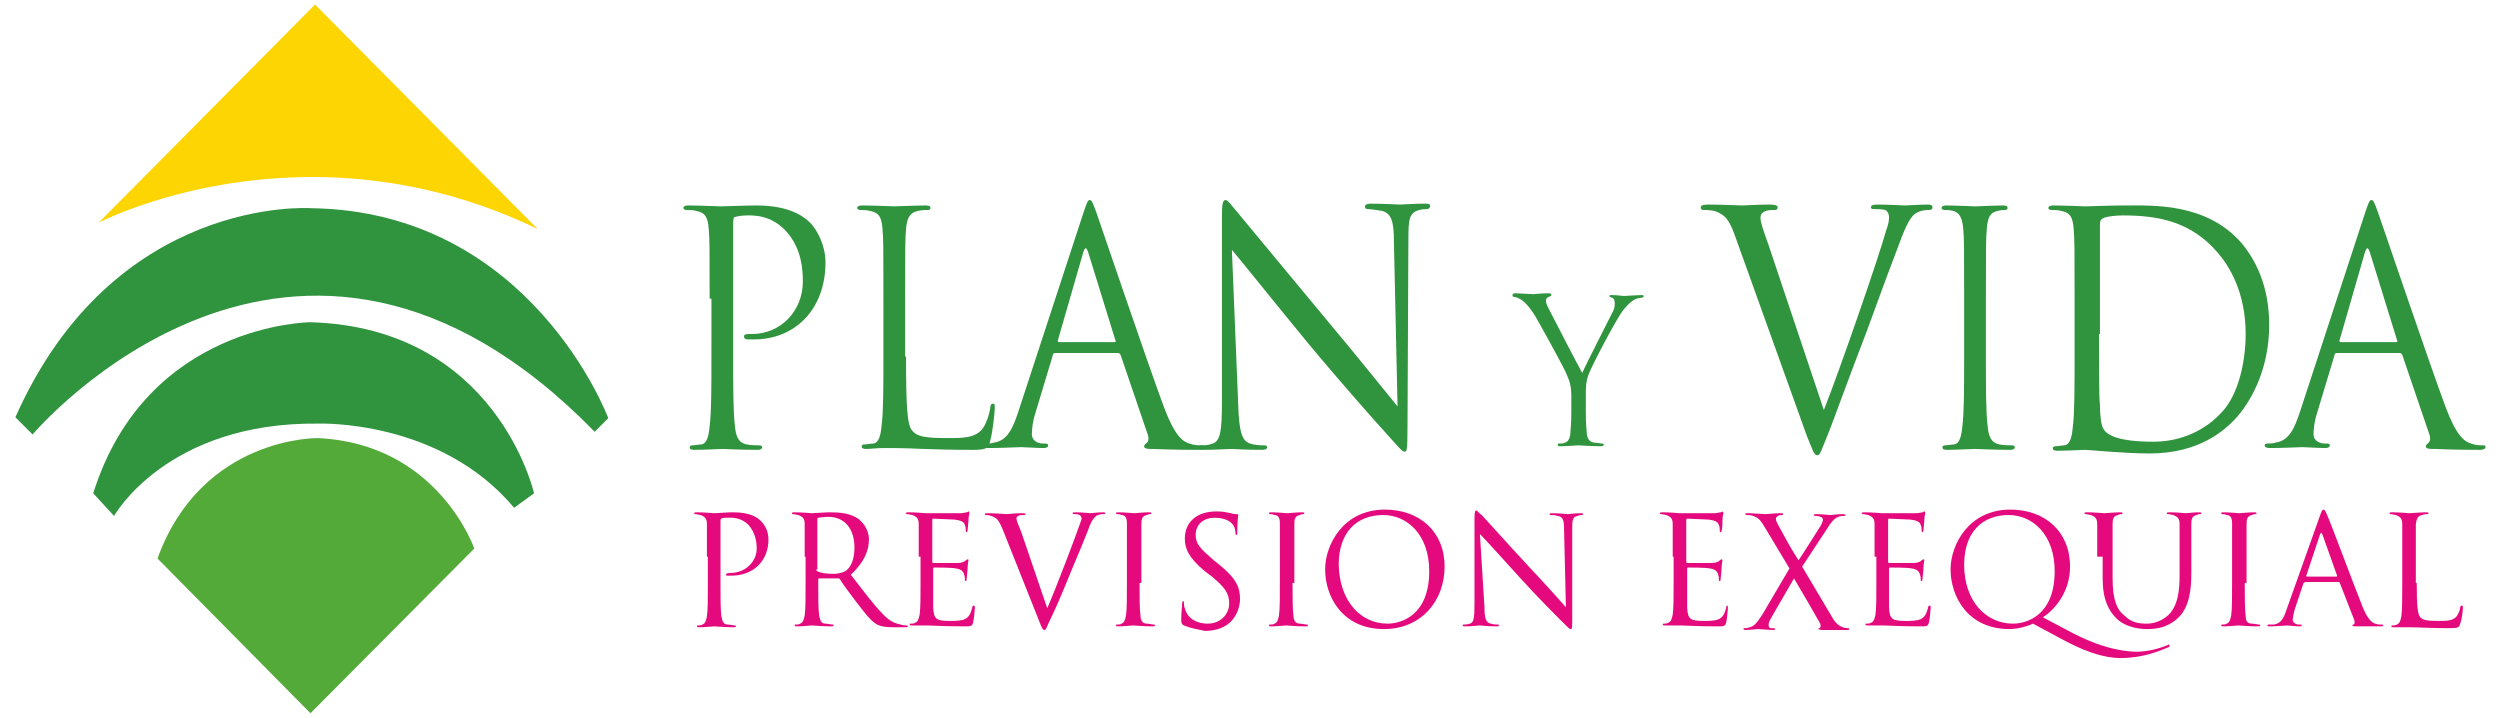
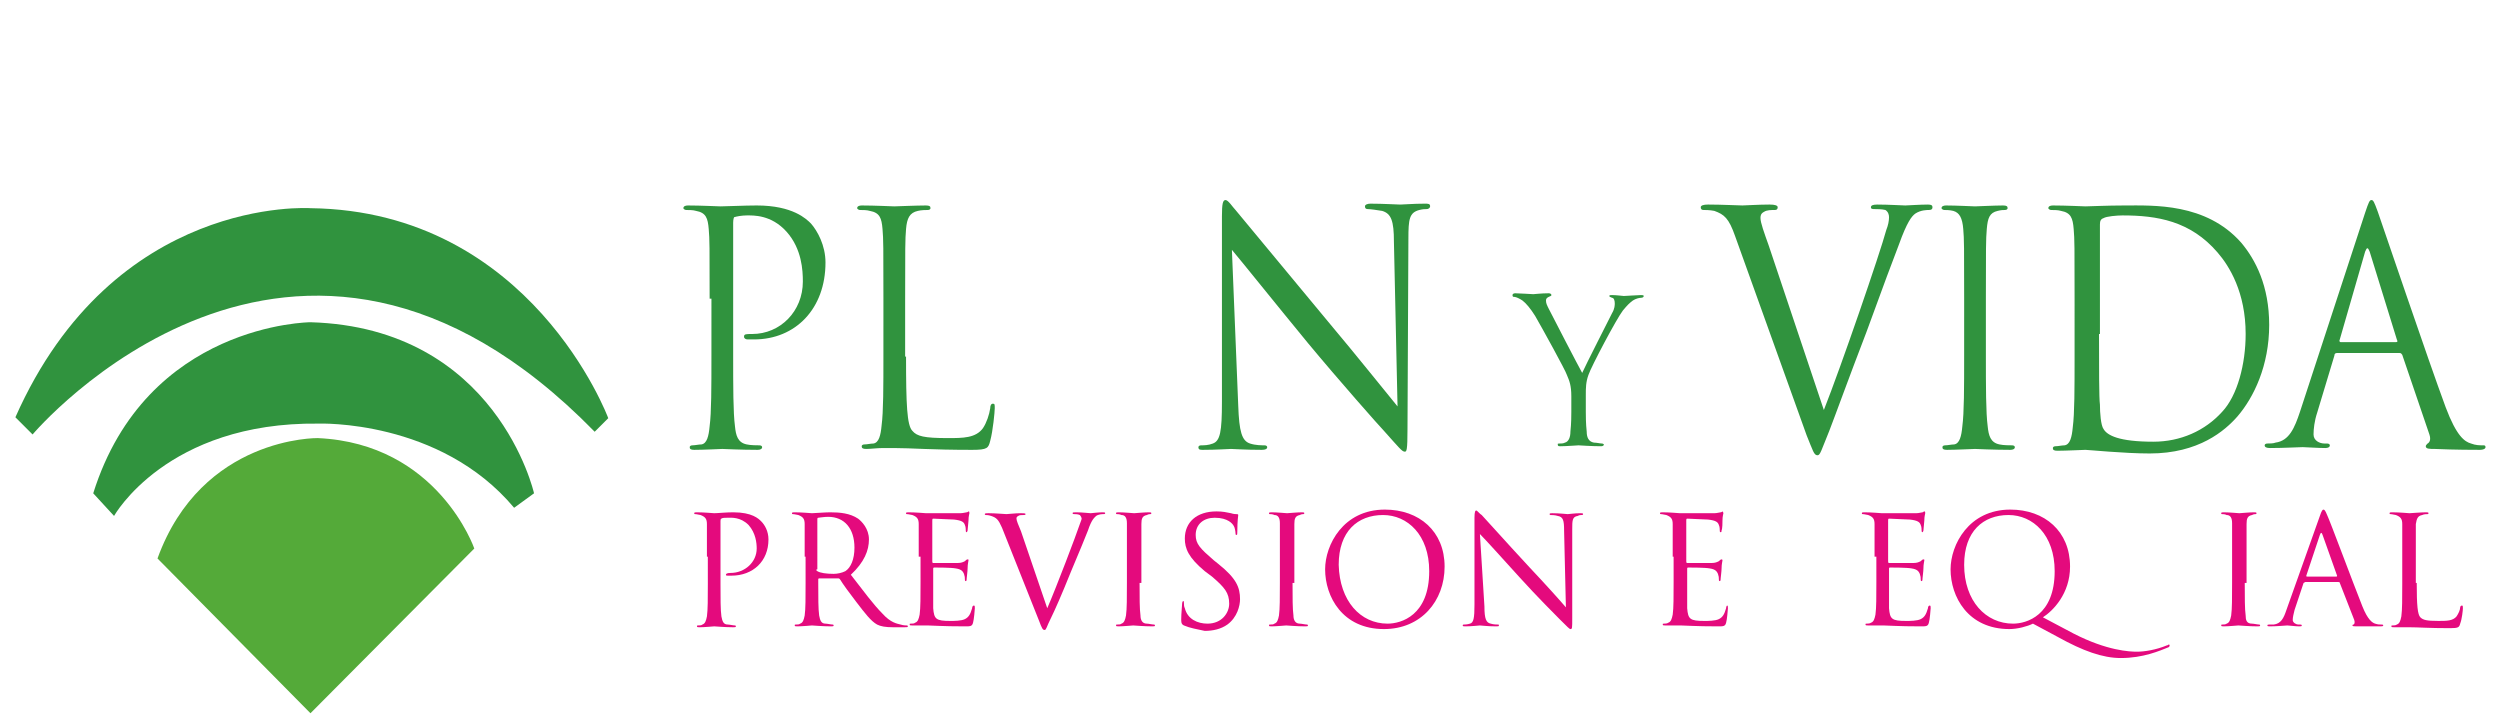
<svg xmlns="http://www.w3.org/2000/svg" version="1.1" id="Capa_1" x="0px" y="0px" viewBox="0 0 276.2 79.3" style="enable-background:new 0 0 276.2 79.3;" xml:space="preserve">
  <style type="text/css">
	.st0{fill:#FFFFFF;}
	.st1{fill:#D06D7A;}
	.st2{fill:#737373;}
	.st3{fill:#5AC2DF;}
	.st4{fill:#273149;}
	.st5{fill:#FFFFFF;stroke:#FFFFFF;stroke-width:1.237;stroke-miterlimit:10;}
	.st6{fill:#30933E;}
	.st7{fill:#E40A7D;}
	.st8{fill:#FDD502;}
	.st9{fill:#54AA39;}
	.st10{fill:url(#SVGID_1_);}
	.st11{fill:#37286F;}
</style>
  <g>
    <g>
      <path class="st6" d="M78.4,33c0-5.6,0-6.6-0.1-7.7c-0.1-1.2-0.3-1.8-1.4-2c-0.3-0.1-0.8-0.1-1.1-0.1c-0.1,0-0.3-0.1-0.3-0.2    c0-0.2,0.2-0.3,0.5-0.3c1.4,0,3.4,0.1,3.6,0.1c0.7,0,2.6-0.1,4-0.1c4,0,5.5,1.5,6,2c0.7,0.8,1.6,2.4,1.6,4.3    c0,5.1-3.3,8.5-7.9,8.5c-0.2,0-0.5,0-0.7,0c-0.2,0-0.4-0.1-0.4-0.3c0-0.3,0.2-0.3,0.9-0.3c3.1,0,5.6-2.5,5.6-5.8    c0-1.2-0.1-3.6-1.8-5.5c-1.7-1.9-3.7-1.8-4.4-1.8c-0.5,0-1.1,0.1-1.4,0.2C81.1,24,81,24.2,81,24.6v14.7c0,3.4,0,6.3,0.2,7.8    c0.1,1,0.3,1.8,1.3,2c0.4,0.1,1.2,0.1,1.4,0.1c0.2,0,0.3,0.1,0.3,0.2c0,0.2-0.2,0.3-0.5,0.3c-1.8,0-3.8-0.1-3.9-0.1    c-0.1,0-2.1,0.1-3.1,0.1c-0.4,0-0.5-0.1-0.5-0.3c0-0.1,0.1-0.2,0.3-0.2c0.3,0,0.7-0.1,1-0.1c0.6-0.1,0.8-0.9,0.9-2    c0.2-1.5,0.2-4.3,0.2-7.8V33z" />
      <path class="st6" d="M100.1,39.4c0,5.3,0.1,7.6,0.7,8.2c0.5,0.6,1.3,0.8,3.9,0.8c1.7,0,3.1,0,3.9-1.1c0.4-0.6,0.7-1.5,0.8-2.2    c0-0.3,0.1-0.5,0.3-0.5c0.2,0,0.2,0.1,0.2,0.5c0,0.4-0.2,2.5-0.5,3.6c-0.2,0.8-0.3,1-2,1c-4.6,0-6.7-0.2-8.6-0.2    c-0.1,0-0.7,0-1.3,0c-0.6,0-1.3,0.1-1.8,0.1c-0.4,0-0.5-0.1-0.5-0.3c0-0.1,0.1-0.2,0.3-0.2c0.3,0,0.7-0.1,1-0.1    c0.6-0.1,0.8-0.9,0.9-2c0.2-1.5,0.2-4.3,0.2-7.8V33c0-5.6,0-6.6-0.1-7.7c-0.1-1.2-0.3-1.8-1.4-2c-0.3-0.1-0.8-0.1-1.1-0.1    c-0.1,0-0.3-0.1-0.3-0.2c0-0.2,0.2-0.3,0.5-0.3c1.4,0,3.5,0.1,3.6,0.1s2.5-0.1,3.5-0.1c0.4,0,0.5,0.1,0.5,0.3    c0,0.1-0.1,0.2-0.3,0.2c-0.2,0-0.7,0-1.1,0.1c-0.9,0.2-1.2,0.8-1.3,2c-0.1,1.1-0.1,2.2-0.1,7.7V39.4z" />
-       <path class="st6" d="M119.7,23.5c0.4-1.2,0.5-1.4,0.7-1.4c0.2,0,0.3,0.2,0.7,1.3c0.5,1.4,5.5,16.2,7.5,21.6c1.2,3.2,2.1,3.8,2.8,4    c0.5,0.2,1,0.2,1.3,0.2c0.2,0,0.3,0,0.3,0.2c0,0.2-0.3,0.3-0.6,0.3c-0.5,0-2.8,0-5-0.1c-0.6,0-1,0-1-0.3c0-0.1,0.1-0.2,0.2-0.3    c0.2-0.1,0.4-0.4,0.2-1l-3-8.8c-0.1-0.1-0.1-0.2-0.3-0.2h-6.9c-0.2,0-0.3,0.1-0.3,0.3l-1.9,6.3c-0.3,0.9-0.4,1.8-0.4,2.4    c0,0.7,0.7,1,1.2,1h0.3c0.2,0,0.3,0.1,0.3,0.2c0,0.2-0.2,0.3-0.5,0.3c-0.8,0-2.1-0.1-2.5-0.1c-0.4,0-2.1,0.1-3.6,0.1    c-0.4,0-0.6-0.1-0.6-0.3c0-0.1,0.1-0.2,0.3-0.2c0.2,0,0.7,0,0.9-0.1c1.5-0.2,2.1-1.6,2.7-3.4L119.7,23.5z M123.1,37.8    c0.2,0,0.2-0.1,0.1-0.3l-3-9.7c-0.2-0.5-0.3-0.5-0.5,0l-2.8,9.7c-0.1,0.2,0,0.3,0.1,0.3H123.1z" />
      <path class="st6" d="M136.8,44.8c0.1,2.9,0.4,3.9,1.3,4.2c0.6,0.2,1.3,0.2,1.6,0.2c0.2,0,0.3,0.1,0.3,0.2c0,0.2-0.2,0.3-0.6,0.3    c-1.8,0-3.1-0.1-3.4-0.1c-0.3,0-1.6,0.1-3.1,0.1c-0.3,0-0.5,0-0.5-0.3c0-0.1,0.1-0.2,0.3-0.2c0.3,0,0.8,0,1.3-0.2    c0.8-0.3,1-1.3,1-4.6l0-20.5c0-1.4,0.1-1.8,0.4-1.8c0.3,0,0.8,0.8,1.1,1.1c0.5,0.6,5.3,6.4,10.2,12.3c3.2,3.8,6.7,8.2,7.7,9.4    L154,26.7c0-2.3-0.3-3.1-1.3-3.4c-0.6-0.1-1.3-0.2-1.6-0.2c-0.2,0-0.3-0.1-0.3-0.3c0-0.2,0.3-0.3,0.6-0.3c1.4,0,3,0.1,3.3,0.1    c0.4,0,1.4-0.1,2.7-0.1c0.4,0,0.6,0,0.6,0.3c0,0.1-0.1,0.3-0.4,0.3c-0.2,0-0.4,0-0.8,0.1c-1.1,0.3-1.2,1-1.2,3.2l-0.1,21    c0,2.4-0.1,2.5-0.3,2.5c-0.3,0-0.6-0.4-2.3-2.3c-0.4-0.4-5-5.6-8.4-9.7c-3.7-4.5-7.3-9-8.4-10.3L136.8,44.8z" />
      <path class="st6" d="M173.6,43.8c0-1.2-0.2-1.7-0.5-2.4c-0.1-0.4-2.8-5.3-3.5-6.5c-0.5-0.8-1-1.4-1.4-1.7    c-0.3-0.2-0.7-0.4-0.9-0.4c-0.1,0-0.2,0-0.2-0.2c0-0.1,0.1-0.2,0.3-0.2c0.4,0,1.9,0.1,2,0.1c0.1,0,0.9-0.1,1.7-0.1    c0.2,0,0.3,0.1,0.3,0.2c0,0.1-0.1,0.1-0.3,0.2c-0.2,0.1-0.3,0.2-0.3,0.4c0,0.3,0.1,0.5,0.3,0.9c0.3,0.6,3.3,6.4,3.7,7.1    c0.4-0.9,2.9-5.8,3.3-6.6c0.3-0.5,0.3-0.9,0.3-1.1c0-0.3-0.1-0.6-0.3-0.6c-0.2-0.1-0.3-0.1-0.3-0.2c0-0.1,0.1-0.1,0.3-0.1    c0.5,0,1.2,0.1,1.3,0.1c0.1,0,1.6-0.1,1.9-0.1c0.1,0,0.3,0,0.3,0.1c0,0.1-0.1,0.2-0.3,0.2c-0.2,0-0.6,0.1-0.9,0.3    c-0.4,0.3-0.6,0.5-1.1,1.1c-0.7,0.9-3.5,6.2-3.8,7.1c-0.3,0.8-0.3,1.5-0.3,2.2v1.9c0,0.4,0,1.3,0.1,2.2c0,0.6,0.2,1.1,0.8,1.2    c0.3,0,0.7,0.1,0.9,0.1c0.1,0,0.2,0.1,0.2,0.1c0,0.1-0.1,0.2-0.3,0.2c-1.1,0-2.4-0.1-2.5-0.1c-0.1,0-1.4,0.1-2,0.1    c-0.2,0-0.3,0-0.3-0.2c0-0.1,0-0.1,0.2-0.1c0.2,0,0.4,0,0.6-0.1c0.4-0.1,0.6-0.6,0.6-1.2c0.1-0.9,0.1-1.9,0.1-2.2V43.8z" />
      <path class="st6" d="M201.5,45.3c1.9-4.8,6.2-17.3,6.9-19.9c0.2-0.5,0.3-1,0.3-1.4c0-0.3-0.1-0.6-0.4-0.8    c-0.4-0.1-0.9-0.1-1.2-0.1c-0.2,0-0.4,0-0.4-0.2c0-0.2,0.2-0.3,0.7-0.3c1.3,0,2.8,0.1,3.1,0.1c0.2,0,1.6-0.1,2.5-0.1    c0.4,0,0.5,0.1,0.5,0.3c0,0.2-0.1,0.3-0.4,0.3c-0.2,0-0.9,0-1.5,0.4c-0.4,0.3-0.9,0.9-1.8,3.4c-0.4,1-2,5.3-3.6,9.7    c-2,5.2-3.4,9.1-4.1,10.9c-0.9,2.2-1,2.7-1.3,2.7c-0.4,0-0.5-0.5-1.2-2.2l-7.9-22c-0.7-2-1.2-2.4-2.3-2.8c-0.5-0.1-1-0.1-1.2-0.1    c-0.2,0-0.3-0.1-0.3-0.3c0-0.2,0.3-0.3,0.8-0.3c1.5,0,3.4,0.1,3.8,0.1c0.3,0,1.8-0.1,3-0.1c0.6,0,0.9,0.1,0.9,0.3    c0,0.2-0.1,0.3-0.3,0.3c-0.4,0-0.9,0-1.2,0.2c-0.4,0.2-0.4,0.5-0.4,0.7c0,0.5,0.4,1.6,0.9,3L201.5,45.3z" />
      <path class="st6" d="M219.4,39.3c0,3.4,0,6.3,0.2,7.8c0.1,1,0.3,1.8,1.3,2c0.4,0.1,1.2,0.1,1.4,0.1c0.2,0,0.3,0.1,0.3,0.2    c0,0.2-0.2,0.3-0.5,0.3c-1.8,0-3.8-0.1-3.9-0.1c-0.2,0-2.2,0.1-3.1,0.1c-0.4,0-0.5-0.1-0.5-0.3c0-0.1,0.1-0.2,0.3-0.2    c0.3,0,0.7-0.1,1-0.1c0.6-0.1,0.8-0.9,0.9-2c0.2-1.5,0.2-4.3,0.2-7.8V33c0-5.6,0-6.6-0.1-7.7c-0.1-1.2-0.4-1.8-1.1-2    c-0.4-0.1-0.8-0.1-1-0.1c-0.1,0-0.3-0.1-0.3-0.2c0-0.2,0.2-0.3,0.5-0.3c1.1,0,3.1,0.1,3.2,0.1c0.2,0,2.2-0.1,3.1-0.1    c0.4,0,0.5,0.1,0.5,0.3c0,0.1-0.1,0.2-0.3,0.2c-0.2,0-0.4,0-0.8,0.1c-0.9,0.2-1.1,0.8-1.2,2c-0.1,1.1-0.1,2.2-0.1,7.7V39.3z" />
      <path class="st6" d="M229.2,33c0-5.6,0-6.6-0.1-7.7c-0.1-1.2-0.3-1.8-1.4-2c-0.3-0.1-0.8-0.1-1.1-0.1c-0.1,0-0.3-0.1-0.3-0.2    c0-0.2,0.2-0.3,0.5-0.3c1.4,0,3.5,0.1,3.6,0.1c0.4,0,2.4-0.1,4.3-0.1c3.2,0,9-0.3,12.9,4.1c1.6,1.9,3.1,4.8,3.1,9.1    c0,4.5-1.7,8-3.5,10.1c-1.4,1.6-4.3,4.1-9.7,4.1c-2.8,0-6.8-0.4-7.1-0.4c-0.2,0-2.2,0.1-3.1,0.1c-0.4,0-0.5-0.1-0.5-0.3    c0-0.1,0.1-0.2,0.3-0.2c0.3,0,0.7-0.1,1-0.1c0.6-0.1,0.8-0.9,0.9-2c0.2-1.5,0.2-4.3,0.2-7.8V33z M231.9,36.9c0,3.8,0,7.1,0.1,7.8    c0,0.9,0.1,2.3,0.4,2.7c0.4,0.7,1.7,1.4,5.5,1.4c3,0,5.7-1.2,7.6-3.3c1.7-1.8,2.6-5.3,2.6-8.6c0-4.6-1.8-7.5-3.1-9    c-3-3.5-6.7-4.1-10.5-4.1c-0.6,0-1.8,0.1-2.1,0.3c-0.3,0.1-0.4,0.3-0.4,0.7c0,1.2,0,4.9,0,7.6V36.9z" />
      <path class="st6" d="M261.3,23.5c0.4-1.2,0.5-1.4,0.7-1.4c0.2,0,0.3,0.2,0.7,1.3c0.5,1.4,5.5,16.2,7.5,21.6c1.2,3.2,2.1,3.8,2.8,4    c0.5,0.2,1,0.2,1.3,0.2c0.2,0,0.3,0,0.3,0.2c0,0.2-0.3,0.3-0.6,0.3c-0.5,0-2.8,0-5-0.1c-0.6,0-1,0-1-0.3c0-0.1,0.1-0.2,0.2-0.3    c0.2-0.1,0.4-0.4,0.2-1l-3-8.8c-0.1-0.1-0.1-0.2-0.3-0.2h-6.9c-0.2,0-0.3,0.1-0.3,0.3l-1.9,6.3c-0.3,0.9-0.4,1.8-0.4,2.4    c0,0.7,0.7,1,1.2,1h0.3c0.2,0,0.3,0.1,0.3,0.2c0,0.2-0.2,0.3-0.5,0.3c-0.8,0-2.2-0.1-2.5-0.1c-0.4,0-2.1,0.1-3.6,0.1    c-0.4,0-0.6-0.1-0.6-0.3c0-0.1,0.1-0.2,0.3-0.2c0.2,0,0.7,0,0.9-0.1c1.5-0.2,2.1-1.6,2.7-3.4L261.3,23.5z M264.7,37.8    c0.2,0,0.2-0.1,0.1-0.3l-3-9.7c-0.2-0.5-0.3-0.5-0.5,0l-2.8,9.7c-0.1,0.2,0,0.3,0.1,0.3H264.7z" />
      <path class="st7" d="M78.1,61.5c0-2.6,0-3.1,0-3.6c0-0.6-0.2-0.8-0.7-1c-0.1,0-0.4-0.1-0.6-0.1c-0.1,0-0.1,0-0.1-0.1    c0-0.1,0.1-0.1,0.3-0.1c0.8,0,1.8,0.1,1.9,0.1c0.4,0,1.3-0.1,2.1-0.1c2.1,0,2.8,0.7,3.1,1c0.4,0.4,0.8,1.1,0.8,2    c0,2.4-1.7,4-4.1,4c-0.1,0-0.3,0-0.4,0c-0.1,0-0.2,0-0.2-0.1c0-0.1,0.1-0.2,0.5-0.2c1.6,0,2.9-1.2,2.9-2.7c0-0.6-0.1-1.7-0.9-2.6    c-0.9-0.9-1.9-0.8-2.3-0.8c-0.3,0-0.6,0-0.7,0.1c-0.1,0-0.1,0.2-0.1,0.3v6.9c0,1.6,0,2.9,0.1,3.6c0.1,0.5,0.2,0.9,0.7,0.9    c0.2,0,0.6,0.1,0.8,0.1c0.1,0,0.1,0.1,0.1,0.1c0,0.1-0.1,0.1-0.3,0.1c-0.9,0-2-0.1-2.1-0.1c0,0-1.1,0.1-1.6,0.1    c-0.2,0-0.3,0-0.3-0.1c0-0.1,0-0.1,0.1-0.1c0.2,0,0.4,0,0.5-0.1c0.3-0.1,0.4-0.4,0.5-0.9c0.1-0.7,0.1-2,0.1-3.6V61.5z" />
      <path class="st7" d="M88.9,61.5c0-2.6,0-3.1,0-3.6c0-0.6-0.2-0.8-0.7-1c-0.1,0-0.4-0.1-0.6-0.1c-0.1,0-0.1,0-0.1-0.1    c0-0.1,0.1-0.1,0.3-0.1c0.8,0,1.8,0.1,1.9,0.1c0.2,0,1.5-0.1,2-0.1c1.1,0,2.2,0.1,3.1,0.7c0.4,0.3,1.2,1.1,1.2,2.3    c0,1.2-0.5,2.5-2,3.9c1.4,1.8,2.5,3.3,3.5,4.3c0.9,1,1.6,1.1,2,1.2c0.3,0.1,0.6,0.1,0.7,0.1c0.1,0,0.1,0.1,0.1,0.1    c0,0.1-0.1,0.1-0.4,0.1h-1.2c-0.9,0-1.4-0.1-1.8-0.3c-0.7-0.4-1.3-1.2-2.3-2.5c-0.7-0.9-1.5-2-1.8-2.5c-0.1-0.1-0.1-0.1-0.2-0.1    l-2.1,0c-0.1,0-0.1,0.1-0.1,0.1v0.4c0,1.6,0,2.9,0.1,3.6c0.1,0.5,0.2,0.9,0.7,0.9c0.2,0,0.6,0.1,0.8,0.1c0.1,0,0.1,0.1,0.1,0.1    c0,0.1-0.1,0.1-0.3,0.1c-0.9,0-2-0.1-2.1-0.1c0,0-1.1,0.1-1.6,0.1c-0.2,0-0.3,0-0.3-0.1c0-0.1,0-0.1,0.1-0.1c0.2,0,0.4,0,0.5-0.1    c0.3-0.1,0.4-0.4,0.5-0.9c0.1-0.7,0.1-2,0.1-3.6V61.5z M90.2,62.9c0,0.1,0,0.2,0.1,0.2c0.3,0.2,1,0.3,1.8,0.3    c0.4,0,0.9-0.1,1.3-0.3c0.6-0.4,1-1.3,1-2.6c0-2.1-1.1-3.4-2.9-3.4c-0.5,0-1,0.1-1.1,0.1c-0.1,0-0.1,0.1-0.1,0.2V62.9z" />
      <path class="st7" d="M101.5,61.5c0-2.6,0-3.1,0-3.6c0-0.6-0.2-0.8-0.7-1c-0.1,0-0.4-0.1-0.6-0.1c-0.1,0-0.1,0-0.1-0.1    c0-0.1,0.1-0.1,0.3-0.1c0.8,0,1.8,0.1,1.9,0.1c0.1,0,3.4,0,3.8,0c0.3,0,0.6-0.1,0.7-0.1c0.1,0,0.2-0.1,0.2-0.1    c0.1,0,0.1,0.1,0.1,0.2c0,0.1-0.1,0.3-0.1,0.8c0,0.2-0.1,0.9-0.1,1.1c0,0.1-0.1,0.2-0.1,0.2c-0.1,0-0.1-0.1-0.1-0.2    c0-0.1,0-0.4-0.1-0.6c-0.1-0.3-0.3-0.5-1.2-0.6c-0.3,0-2.1-0.1-2.3-0.1c-0.1,0-0.1,0.1-0.1,0.2V62c0,0.1,0,0.2,0.1,0.2    c0.2,0,2.3,0,2.7,0c0.4,0,0.6-0.1,0.8-0.2c0.1-0.1,0.2-0.2,0.3-0.2c0.1,0,0.1,0,0.1,0.1c0,0.1-0.1,0.4-0.1,0.9    c0,0.3-0.1,1-0.1,1.1c0,0.1,0,0.3-0.1,0.3c-0.1,0-0.1-0.1-0.1-0.2c0-0.2,0-0.3-0.1-0.6c-0.1-0.2-0.2-0.5-0.9-0.6    c-0.5-0.1-2.1-0.1-2.4-0.1c-0.1,0-0.1,0.1-0.1,0.1v1.5c0,0.6,0,2.5,0,2.9c0.1,1.2,0.3,1.4,1.9,1.4c0.4,0,1.2,0,1.6-0.2    c0.4-0.2,0.6-0.5,0.8-1.2c0-0.2,0.1-0.3,0.2-0.3c0.1,0,0.1,0.1,0.1,0.3c0,0.1-0.1,1.3-0.2,1.6c-0.1,0.4-0.3,0.4-0.9,0.4    c-2.5,0-3.6-0.1-4.1-0.1c0,0-0.3,0-0.7,0c-0.3,0-0.7,0-1,0c-0.2,0-0.3,0-0.3-0.1c0-0.1,0-0.1,0.1-0.1c0.2,0,0.4,0,0.5-0.1    c0.3-0.1,0.4-0.4,0.5-0.9c0.1-0.7,0.1-2,0.1-3.6V61.5z" />
      <path class="st7" d="M115.7,67.2c1-2.3,3.2-8.1,3.6-9.3c0.1-0.3,0.2-0.5,0.2-0.6c0-0.1-0.1-0.3-0.2-0.4c-0.2-0.1-0.5-0.1-0.6-0.1    c-0.1,0-0.2,0-0.2-0.1c0-0.1,0.1-0.1,0.4-0.1c0.7,0,1.4,0.1,1.6,0.1c0.1,0,0.8-0.1,1.3-0.1c0.2,0,0.3,0,0.3,0.1    c0,0.1-0.1,0.1-0.2,0.1c-0.1,0-0.5,0-0.8,0.2c-0.2,0.2-0.5,0.4-0.9,1.6c-0.2,0.5-1,2.5-1.9,4.6c-1,2.5-1.8,4.3-2.2,5.1    c-0.5,1-0.5,1.3-0.7,1.3c-0.2,0-0.3-0.2-0.6-1l-4.1-10.3c-0.4-0.9-0.6-1.1-1.2-1.3c-0.3-0.1-0.5-0.1-0.6-0.1    c-0.1,0-0.1-0.1-0.1-0.1c0-0.1,0.2-0.1,0.4-0.1c0.8,0,1.8,0.1,2,0.1c0.2,0,0.9-0.1,1.6-0.1c0.3,0,0.5,0,0.5,0.1    c0,0.1-0.1,0.1-0.2,0.1c-0.2,0-0.5,0-0.6,0.1c-0.2,0.1-0.2,0.2-0.2,0.3c0,0.2,0.2,0.7,0.5,1.4L115.7,67.2z" />
      <path class="st7" d="M125.9,64.4c0,1.6,0,2.9,0.1,3.6c0,0.5,0.2,0.9,0.7,0.9c0.2,0,0.6,0.1,0.8,0.1c0.1,0,0.1,0.1,0.1,0.1    c0,0.1-0.1,0.1-0.3,0.1c-0.9,0-2-0.1-2.1-0.1c-0.1,0-1.1,0.1-1.6,0.1c-0.2,0-0.3,0-0.3-0.1c0-0.1,0-0.1,0.1-0.1    c0.2,0,0.4,0,0.5-0.1c0.3-0.1,0.4-0.4,0.5-0.9c0.1-0.7,0.1-2,0.1-3.6v-3c0-2.6,0-3.1,0-3.6c0-0.6-0.2-0.9-0.6-0.9    c-0.2-0.1-0.4-0.1-0.5-0.1c-0.1,0-0.1,0-0.1-0.1c0-0.1,0.1-0.1,0.3-0.1c0.6,0,1.6,0.1,1.7,0.1c0.1,0,1.1-0.1,1.6-0.1    c0.2,0,0.3,0,0.3,0.1c0,0.1-0.1,0.1-0.1,0.1c-0.1,0-0.2,0-0.4,0.1c-0.5,0.1-0.6,0.4-0.6,1c0,0.5,0,1,0,3.6V64.4z" />
      <path class="st7" d="M130.8,69.1c-0.2-0.1-0.3-0.2-0.3-0.6c0-0.8,0.1-1.5,0.1-1.8c0-0.2,0.1-0.3,0.1-0.3c0.1,0,0.1,0.1,0.1,0.2    c0,0.2,0,0.4,0.1,0.6c0.3,1.2,1.4,1.7,2.5,1.7c1.6,0,2.4-1.2,2.4-2.2c0-1.2-0.5-1.8-1.9-3l-0.8-0.6c-1.8-1.5-2.2-2.5-2.2-3.6    c0-1.8,1.3-3,3.5-3c0.7,0,1.1,0.1,1.6,0.2c0.3,0.1,0.5,0.1,0.6,0.1c0.1,0,0.2,0,0.2,0.1c0,0.1-0.1,0.6-0.1,1.8    c0,0.3,0,0.4-0.1,0.4c-0.1,0-0.1-0.1-0.1-0.2c0-0.2-0.1-0.7-0.2-0.8c-0.1-0.2-0.6-0.9-2.1-0.9c-1.2,0-2.1,0.7-2.1,1.9    c0,1,0.5,1.5,2,2.8l0.5,0.4c2,1.6,2.4,2.6,2.4,3.9c0,0.7-0.3,2-1.4,2.8c-0.7,0.5-1.6,0.7-2.5,0.7    C132.2,69.5,131.5,69.4,130.8,69.1z" />
      <path class="st7" d="M142.8,64.4c0,1.6,0,2.9,0.1,3.6c0,0.5,0.2,0.9,0.7,0.9c0.2,0,0.6,0.1,0.8,0.1c0.1,0,0.1,0.1,0.1,0.1    c0,0.1-0.1,0.1-0.3,0.1c-0.9,0-2-0.1-2.1-0.1c-0.1,0-1.1,0.1-1.6,0.1c-0.2,0-0.3,0-0.3-0.1c0-0.1,0-0.1,0.1-0.1    c0.2,0,0.4,0,0.5-0.1c0.3-0.1,0.4-0.4,0.5-0.9c0.1-0.7,0.1-2,0.1-3.6v-3c0-2.6,0-3.1,0-3.6c0-0.6-0.2-0.9-0.6-0.9    c-0.2-0.1-0.4-0.1-0.5-0.1c-0.1,0-0.1,0-0.1-0.1c0-0.1,0.1-0.1,0.3-0.1c0.6,0,1.6,0.1,1.7,0.1c0.1,0,1.1-0.1,1.6-0.1    c0.2,0,0.3,0,0.3,0.1c0,0.1-0.1,0.1-0.1,0.1c-0.1,0-0.2,0-0.4,0.1c-0.5,0.1-0.6,0.4-0.6,1c0,0.5,0,1,0,3.6V64.4z" />
      <path class="st7" d="M153,56.3c3.8,0,6.6,2.4,6.6,6.3c0,3.8-2.6,6.9-6.7,6.9c-4.6,0-6.5-3.6-6.5-6.6    C146.4,60.2,148.4,56.3,153,56.3z M153.3,68.9c1.5,0,4.6-0.9,4.6-5.8c0-4-2.4-6.2-5.1-6.2c-2.8,0-4.9,1.8-4.9,5.5    C148,66.4,150.3,68.9,153.3,68.9z" />
      <path class="st7" d="M164,67c0,1.4,0.2,1.8,0.7,1.9c0.3,0.1,0.7,0.1,0.8,0.1c0.1,0,0.1,0,0.1,0.1c0,0.1-0.1,0.1-0.3,0.1    c-1,0-1.6-0.1-1.8-0.1c-0.1,0-0.9,0.1-1.6,0.1c-0.2,0-0.3,0-0.3-0.1c0-0.1,0.1-0.1,0.1-0.1c0.1,0,0.4,0,0.7-0.1    c0.4-0.1,0.5-0.6,0.5-2.1l0-9.6c0-0.7,0.1-0.8,0.2-0.8c0.1,0,0.4,0.4,0.6,0.5c0.3,0.3,2.7,3,5.3,5.8c1.7,1.8,3.5,3.8,4,4.4    l-0.2-8.5c0-1.1-0.1-1.5-0.7-1.6c-0.3-0.1-0.7-0.1-0.8-0.1c-0.1,0-0.1-0.1-0.1-0.1c0-0.1,0.1-0.1,0.3-0.1c0.8,0,1.6,0.1,1.7,0.1    c0.2,0,0.7-0.1,1.4-0.1c0.2,0,0.3,0,0.3,0.1c0,0.1-0.1,0.1-0.2,0.1c-0.1,0-0.2,0-0.4,0.1c-0.6,0.1-0.6,0.5-0.6,1.5l0,9.8    c0,1.1,0,1.2-0.2,1.2c-0.1,0-0.3-0.2-1.2-1.1c-0.2-0.2-2.6-2.6-4.4-4.6c-1.9-2.1-3.8-4.2-4.4-4.8L164,67z" />
      <path class="st7" d="M184.8,61.5c0-2.6,0-3.1,0-3.6c0-0.6-0.2-0.8-0.7-1c-0.1,0-0.4-0.1-0.6-0.1c-0.1,0-0.1,0-0.1-0.1    c0-0.1,0.1-0.1,0.3-0.1c0.8,0,1.8,0.1,1.9,0.1c0.1,0,3.4,0,3.8,0c0.3,0,0.6-0.1,0.7-0.1c0.1,0,0.2-0.1,0.2-0.1    c0,0,0.1,0.1,0.1,0.2c0,0.1-0.1,0.3-0.1,0.8c0,0.2,0,0.9-0.1,1.1c0,0.1,0,0.2-0.1,0.2c-0.1,0-0.1-0.1-0.1-0.2c0-0.1,0-0.4-0.1-0.6    c-0.1-0.3-0.3-0.5-1.2-0.6c-0.3,0-2.1-0.1-2.3-0.1c-0.1,0-0.1,0.1-0.1,0.2V62c0,0.1,0,0.2,0.1,0.2c0.2,0,2.3,0,2.7,0    c0.4,0,0.6-0.1,0.8-0.2c0.1-0.1,0.2-0.2,0.3-0.2c0,0,0.1,0,0.1,0.1c0,0.1-0.1,0.4-0.1,0.9c0,0.3-0.1,1-0.1,1.1    c0,0.1,0,0.3-0.1,0.3c-0.1,0-0.1-0.1-0.1-0.2c0-0.2,0-0.3-0.1-0.6c-0.1-0.2-0.2-0.5-0.9-0.6c-0.5-0.1-2.1-0.1-2.4-0.1    c-0.1,0-0.1,0.1-0.1,0.1v1.5c0,0.6,0,2.5,0,2.9c0.1,1.2,0.3,1.4,1.9,1.4c0.4,0,1.2,0,1.6-0.2c0.4-0.2,0.6-0.5,0.8-1.2    c0-0.2,0.1-0.3,0.1-0.3c0.1,0,0.1,0.1,0.1,0.3c0,0.1-0.1,1.3-0.2,1.6c-0.1,0.4-0.3,0.4-0.9,0.4c-2.5,0-3.6-0.1-4.1-0.1    c0,0-0.3,0-0.7,0c-0.3,0-0.7,0-1,0c-0.2,0-0.3,0-0.3-0.1c0-0.1,0-0.1,0.1-0.1c0.1,0,0.4,0,0.5-0.1c0.3-0.1,0.4-0.4,0.5-0.9    c0.1-0.7,0.1-2,0.1-3.6V61.5z" />
-       <path class="st7" d="M197.7,62.8l-2.7-4.5c-0.4-0.7-0.7-1.1-1.3-1.3c-0.3-0.1-0.6-0.1-0.7-0.1c-0.1,0-0.2-0.1-0.2-0.1    c0-0.1,0.1-0.1,0.3-0.1c0.5,0,1.8,0.1,2,0.1c0.1,0,1-0.1,1.6-0.1c0.2,0,0.3,0,0.3,0.1c0,0.1-0.1,0.1-0.1,0.1c-0.1,0-0.3,0-0.5,0.1    c-0.1,0.1-0.2,0.2-0.2,0.3c0,0.2,0.1,0.4,0.2,0.6c0.7,1.3,1.4,2.6,2.3,4c0.5-0.7,2.3-3.6,2.5-3.9c0.1-0.3,0.2-0.4,0.2-0.6    c0-0.1-0.1-0.3-0.3-0.3c-0.2-0.1-0.4-0.1-0.5-0.1c-0.1,0-0.2,0-0.2-0.1c0-0.1,0.1-0.1,0.3-0.1c0.6,0,1.3,0.1,1.5,0.1    s0.8-0.1,1.4-0.1c0.2,0,0.3,0.1,0.3,0.1c0,0.1-0.1,0.1-0.2,0.1c-0.1,0-0.4,0-0.6,0.1c-0.5,0.2-0.8,0.6-1.3,1.4l-2.7,4.1    c0.3,0.5,3.2,5.4,3.5,5.9c0.3,0.4,0.5,0.6,1,0.8c0.2,0.1,0.5,0.1,0.6,0.1c0.1,0,0.1,0,0.1,0.1c0,0.1-0.1,0.1-0.2,0.1    c-1,0-1.8,0-2.7,0c-0.4,0-0.5-0.1-0.5-0.1c0-0.1,0-0.1,0.1-0.1c0.1,0,0.2-0.2,0.1-0.5c-0.9-1.6-1.9-3.3-2.9-5l-2.6,4.5    c-0.2,0.3-0.2,0.6-0.2,0.7c0,0.2,0.1,0.3,0.3,0.3c0.1,0,0.2,0,0.3,0c0.1,0,0.1,0.1,0.1,0.1c0,0.1-0.1,0.1-0.2,0.1    c-0.4,0-1.5-0.1-1.6-0.1c-0.2,0-1,0.1-1.5,0.1c-0.1,0-0.2-0.1-0.2-0.1c0-0.1,0.1-0.1,0.1-0.1c0.1,0,0.4,0,0.6-0.1    c0.5-0.1,0.8-0.5,1.4-1.4L197.7,62.8z" />
      <path class="st7" d="M207.1,61.5c0-2.6,0-3.1,0-3.6c0-0.6-0.2-0.8-0.7-1c-0.1,0-0.4-0.1-0.6-0.1c-0.1,0-0.1,0-0.1-0.1    c0-0.1,0.1-0.1,0.3-0.1c0.8,0,1.8,0.1,1.9,0.1c0.1,0,3.4,0,3.8,0c0.3,0,0.6-0.1,0.7-0.1c0.1,0,0.1-0.1,0.2-0.1    c0.1,0,0.1,0.1,0.1,0.2c0,0.1-0.1,0.3-0.1,0.8c0,0.2-0.1,0.9-0.1,1.1c0,0.1-0.1,0.2-0.1,0.2c-0.1,0-0.1-0.1-0.1-0.2    c0-0.1,0-0.4-0.1-0.6c-0.1-0.3-0.3-0.5-1.2-0.6c-0.3,0-2.1-0.1-2.3-0.1c-0.1,0-0.1,0.1-0.1,0.2V62c0,0.1,0,0.2,0.1,0.2    c0.2,0,2.3,0,2.7,0c0.4,0,0.6-0.1,0.8-0.2c0.1-0.1,0.2-0.2,0.3-0.2c0.1,0,0.1,0,0.1,0.1c0,0.1-0.1,0.4-0.1,0.9    c0,0.3-0.1,1-0.1,1.1c0,0.1,0,0.3-0.1,0.3c-0.1,0-0.1-0.1-0.1-0.2c0-0.2,0-0.3-0.1-0.6c-0.1-0.2-0.2-0.5-0.9-0.6    c-0.5-0.1-2.1-0.1-2.4-0.1c-0.1,0-0.1,0.1-0.1,0.1v1.5c0,0.6,0,2.5,0,2.9c0.1,1.2,0.3,1.4,1.9,1.4c0.4,0,1.2,0,1.6-0.2    c0.4-0.2,0.6-0.5,0.8-1.2c0-0.2,0.1-0.3,0.2-0.3c0.1,0,0.1,0.1,0.1,0.3c0,0.1-0.1,1.3-0.2,1.6c-0.1,0.4-0.3,0.4-0.9,0.4    c-2.5,0-3.6-0.1-4.1-0.1c0,0-0.3,0-0.7,0c-0.3,0-0.7,0-1,0c-0.2,0-0.3,0-0.3-0.1c0-0.1,0-0.1,0.1-0.1c0.1,0,0.4,0,0.5-0.1    c0.3-0.1,0.4-0.4,0.5-0.9c0.1-0.7,0.1-2,0.1-3.6V61.5z" />
      <path class="st7" d="M224.6,68.9c-0.6,0.3-1.7,0.6-2.6,0.6c-4.6,0-6.5-3.6-6.5-6.6c0-2.7,2-6.6,6.6-6.6c3.8,0,6.6,2.4,6.6,6.3    c0,3-1.9,4.9-3,5.6l3.4,1.8c3.7,1.9,6.2,2,7,2c0.8,0,2.1-0.2,3.3-0.7c0.1,0,0.2-0.1,0.2-0.1c0.1,0,0.1,0.1,0.1,0.1    c0,0.1,0,0.1-0.1,0.2c-1,0.4-2.8,1.2-5.3,1.2c-2,0-4.2-0.8-6.9-2.3L224.6,68.9z M222.4,68.9c1.5,0,4.6-0.9,4.6-5.8    c0-4-2.4-6.2-5.1-6.2c-2.8,0-4.9,1.8-4.9,5.5C217,66.4,219.4,68.9,222.4,68.9z" />
-       <path class="st7" d="M231.7,61.5c0-2.6,0-3.1,0-3.6c0-0.6-0.2-0.8-0.7-1c-0.1,0-0.4-0.1-0.6-0.1c-0.1,0-0.1,0-0.1-0.1    c0-0.1,0.1-0.1,0.3-0.1c0.8,0,1.8,0.1,1.9,0.1s1.2-0.1,1.7-0.1c0.2,0,0.3,0,0.3,0.1c0,0.1-0.1,0.1-0.1,0.1c-0.1,0-0.2,0-0.4,0.1    c-0.5,0.1-0.6,0.4-0.6,1c0,0.5,0,1,0,3.6v2.4c0,2.4,0.5,3.5,1.3,4.1c0.8,0.8,1.6,0.9,2.5,0.9c1,0,2-0.5,2.6-1.2c0.8-1,1-2.4,1-4.1    v-2.1c0-2.6,0-3.1,0-3.6c0-0.6-0.2-0.8-0.7-1c-0.1,0-0.4-0.1-0.6-0.1c-0.1,0-0.1,0-0.1-0.1c0-0.1,0.1-0.1,0.3-0.1    c0.8,0,1.7,0.1,1.8,0.1c0.1,0,0.9-0.1,1.4-0.1c0.2,0,0.3,0,0.3,0.1c0,0.1-0.1,0.1-0.1,0.1c-0.1,0-0.2,0-0.4,0.1    c-0.5,0.1-0.6,0.4-0.6,1c0,0.5,0,1,0,3.6v1.8c0,1.8-0.2,3.8-1.5,5c-1.2,1.1-2.5,1.2-3.4,1.2c-0.6,0-2.3-0.1-3.4-1.2    c-0.8-0.8-1.5-2-1.5-4.4V61.5z" />
      <path class="st7" d="M248,64.4c0,1.6,0,2.9,0.1,3.6c0,0.5,0.1,0.9,0.7,0.9c0.2,0,0.6,0.1,0.8,0.1c0.1,0,0.1,0.1,0.1,0.1    c0,0.1-0.1,0.1-0.3,0.1c-0.9,0-2-0.1-2.1-0.1c-0.1,0-1.1,0.1-1.6,0.1c-0.2,0-0.3,0-0.3-0.1c0-0.1,0-0.1,0.1-0.1    c0.1,0,0.4,0,0.5-0.1c0.3-0.1,0.4-0.4,0.5-0.9c0.1-0.7,0.1-2,0.1-3.6v-3c0-2.6,0-3.1,0-3.6c0-0.6-0.2-0.9-0.6-0.9    c-0.2-0.1-0.4-0.1-0.5-0.1c-0.1,0-0.1,0-0.1-0.1c0-0.1,0.1-0.1,0.3-0.1c0.6,0,1.6,0.1,1.7,0.1c0.1,0,1.1-0.1,1.6-0.1    c0.2,0,0.3,0,0.3,0.1c0,0.1-0.1,0.1-0.1,0.1c-0.1,0-0.2,0-0.4,0.1c-0.5,0.1-0.6,0.4-0.6,1c0,0.5,0,1,0,3.6V64.4z" />
      <path class="st7" d="M256.3,57c0.2-0.6,0.3-0.7,0.4-0.7c0.1,0,0.2,0.1,0.4,0.6c0.3,0.6,2.9,7.6,3.9,10.1c0.6,1.5,1.1,1.8,1.4,1.9    c0.3,0.1,0.5,0.1,0.7,0.1c0.1,0,0.2,0,0.2,0.1c0,0.1-0.2,0.1-0.3,0.1c-0.3,0-1.5,0-2.6,0c-0.3,0-0.5,0-0.5-0.1    c0-0.1,0.1-0.1,0.1-0.1c0.1,0,0.2-0.2,0.1-0.5l-1.6-4.1c0-0.1-0.1-0.1-0.2-0.1h-3.6c-0.1,0-0.1,0.1-0.2,0.1l-1,3    c-0.1,0.4-0.2,0.8-0.2,1.1c0,0.3,0.4,0.5,0.6,0.5h0.2c0.1,0,0.2,0,0.2,0.1c0,0.1-0.1,0.1-0.3,0.1c-0.4,0-1.1-0.1-1.3-0.1    c-0.2,0-1.1,0.1-1.9,0.1c-0.2,0-0.3,0-0.3-0.1c0-0.1,0.1-0.1,0.2-0.1c0.1,0,0.4,0,0.5,0c0.8-0.1,1.1-0.7,1.4-1.6L256.3,57z     M258.1,63.7c0.1,0,0.1,0,0.1-0.1l-1.6-4.5c-0.1-0.3-0.2-0.3-0.3,0l-1.5,4.5c0,0.1,0,0.1,0.1,0.1H258.1z" />
      <path class="st7" d="M267,64.4c0,2.5,0.1,3.5,0.4,3.8c0.3,0.3,0.7,0.4,2,0.4c0.9,0,1.6,0,2-0.5c0.2-0.3,0.4-0.7,0.4-1    c0-0.1,0.1-0.2,0.2-0.2c0.1,0,0.1,0.1,0.1,0.3c0,0.2-0.1,1.2-0.3,1.7c-0.1,0.4-0.2,0.5-1.1,0.5c-2.4,0-3.5-0.1-4.5-0.1    c-0.1,0-0.4,0-0.7,0c-0.3,0-0.7,0-1,0c-0.2,0-0.3,0-0.3-0.1c0-0.1,0-0.1,0.1-0.1c0.1,0,0.4,0,0.5-0.1c0.3-0.1,0.4-0.4,0.5-0.9    c0.1-0.7,0.1-2,0.1-3.6v-3c0-2.6,0-3.1,0-3.6c0-0.6-0.2-0.8-0.7-1c-0.1,0-0.4-0.1-0.6-0.1c-0.1,0-0.1,0-0.1-0.1    c0-0.1,0.1-0.1,0.3-0.1c0.8,0,1.8,0.1,1.9,0.1c0.1,0,1.3-0.1,1.8-0.1c0.2,0,0.3,0,0.3,0.1c0,0.1-0.1,0.1-0.1,0.1    c-0.1,0-0.4,0-0.6,0.1c-0.5,0.1-0.6,0.4-0.7,1c0,0.5,0,1,0,3.6V64.4z" />
    </g>
    <g>
-       <path class="st8" d="M10.9,24.6c0,0,22.6-11.8,48.5,0.7L34.8,0.5L10.9,24.6z" />
      <path class="st6" d="M3.6,48c0,0,28.9-34.3,62.1-0.3l1.5-1.5c0,0-8.5-22.9-32.9-23.2c0,0-21.7-1.5-32.6,23.1L3.6,48z" />
      <path class="st6" d="M12.6,57c0,0,5.8-10.4,22.6-10.2c0,0,13.4-0.5,21.6,9.3l2.2-1.6c0,0-4.1-18.3-24.7-18.9c0,0-18.1,0.1-24,18.9    L12.6,57z" />
      <path class="st9" d="M34.3,78.8l18.1-18.2c0,0-4-11.6-17.3-12.2c0,0-12.8-0.2-17.7,13.3L34.3,78.8z" />
    </g>
  </g>
</svg>